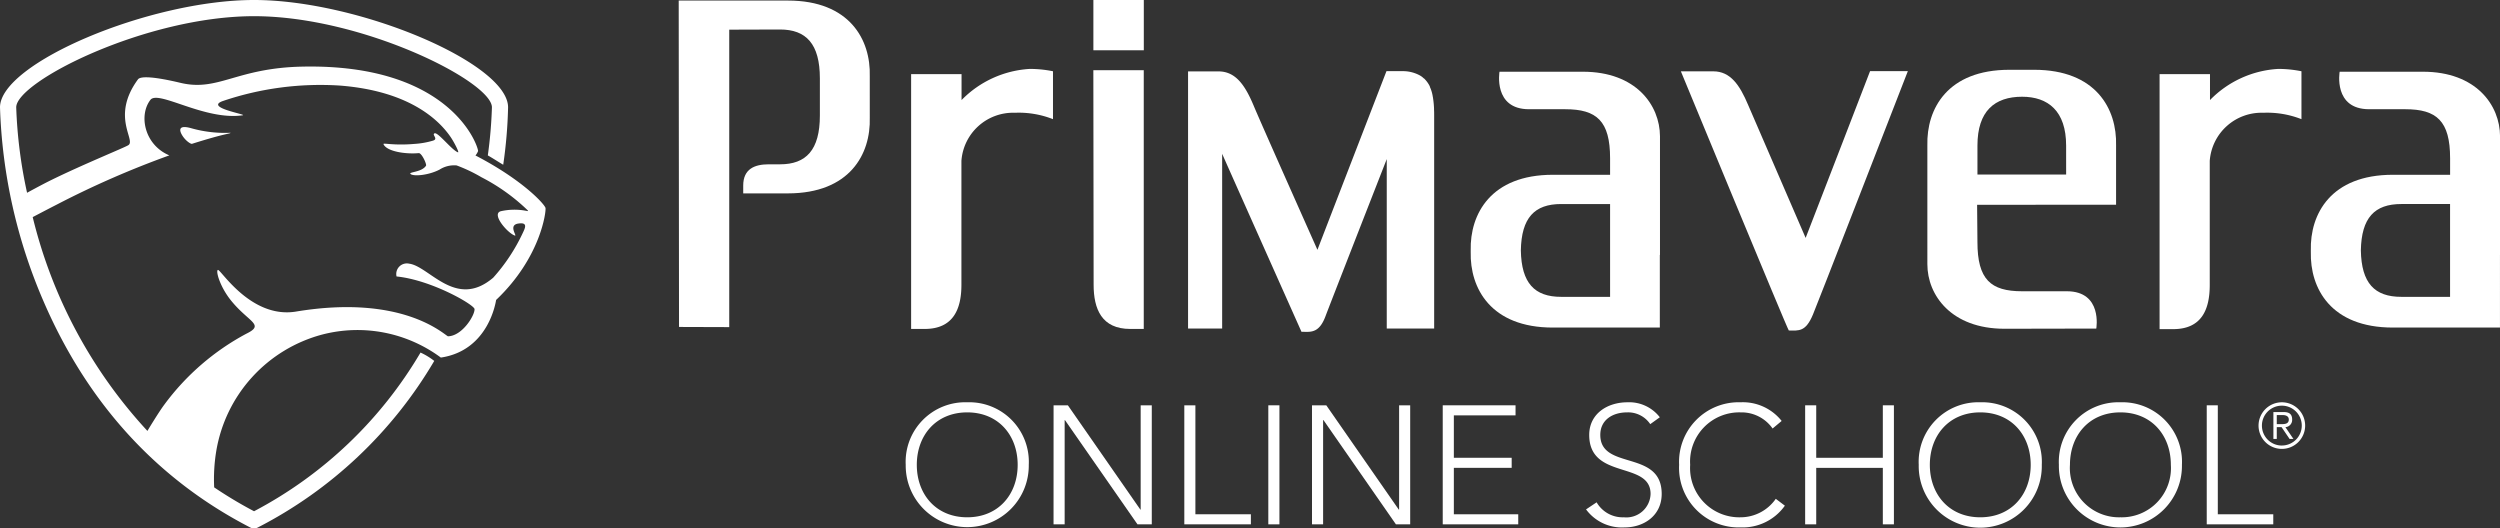
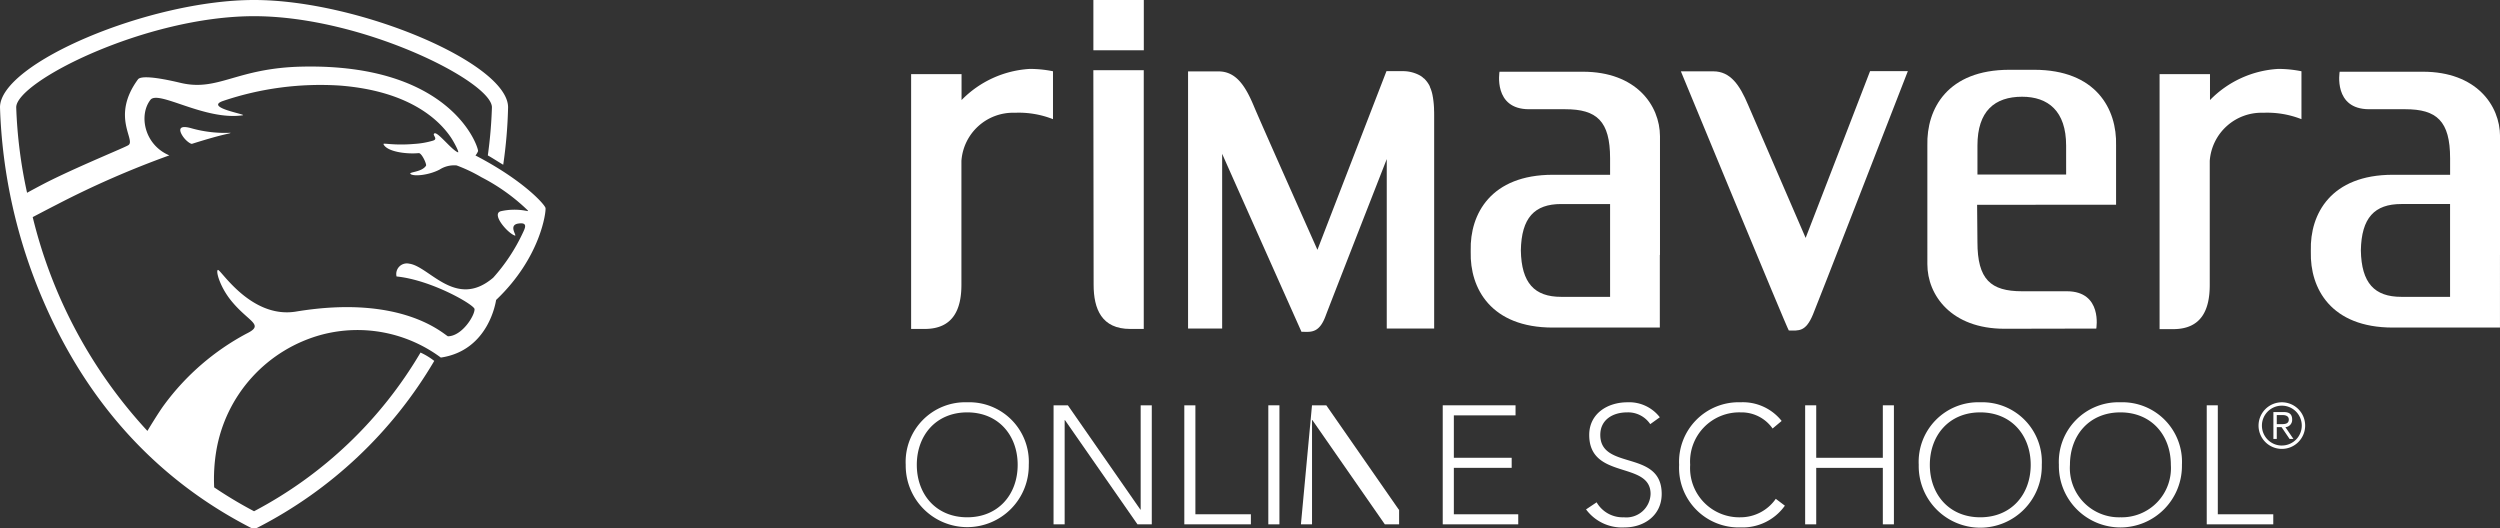
<svg xmlns="http://www.w3.org/2000/svg" width="273.303" height="57.766" viewBox="0 0 273.303 57.766">
  <rect x="0" y="0" width="273.303" height="57.766" fill="#333333" stroke="none" />
  <g id="Primavera_Online_School_WHITE_" data-name="Primavera Online School ( WHITE)" transform="translate(113.643 24.02)">
    <g id="Group_4" data-name="Group 4" transform="translate(-113.643 -24.02)">
      <path id="Path_3" data-name="Path 3" d="M131.165,55.271a6.515,6.515,0,0,1,6.727,6.839,6.727,6.727,0,1,1-13.453,0A6.514,6.514,0,0,1,131.165,55.271Zm0,12.573c3.4,0,5.513-2.5,5.513-5.734s-2.113-5.735-5.513-5.735-5.514,2.5-5.514,5.735S127.763,67.844,131.165,67.844Z" transform="translate(-25.425 -11.293)" fill="#fff" />
      <path id="Path_4" data-name="Path 4" d="M144.753,55.687h1.563l7.924,11.4h.034v-11.4h1.215V68.7h-1.564L146,57.308h-.036V68.7h-1.215Z" transform="translate(-29.575 -11.378)" fill="#fff" />
      <path id="Path_5" data-name="Path 5" d="M162.716,55.687h1.212V67.6h6.066V68.7h-7.277Z" transform="translate(-33.246 -11.378)" fill="#fff" />
      <path id="Path_6" data-name="Path 6" d="M174.258,55.687h1.215V68.7h-1.215Z" transform="translate(-35.604 -11.378)" fill="#fff" />
-       <path id="Path_7" data-name="Path 7" d="M180.259,55.687h1.563l7.923,11.4h.037v-11.4h1.212V68.7h-1.56l-7.923-11.4h-.037V68.7h-1.214Z" transform="translate(-36.83 -11.378)" fill="#fff" />
+       <path id="Path_7" data-name="Path 7" d="M180.259,55.687h1.563l7.923,11.4h.037v-11.4V68.7h-1.56l-7.923-11.4h-.037V68.7h-1.214Z" transform="translate(-36.83 -11.378)" fill="#fff" />
      <path id="Path_8" data-name="Path 8" d="M198.221,55.687h7.96v1.1h-6.745v4.636h6.322v1.1h-6.322V67.6h7.04V68.7h-8.255Z" transform="translate(-40.5 -11.378)" fill="#fff" />
      <path id="Path_9" data-name="Path 9" d="M219.067,66.207a3.288,3.288,0,0,0,2.981,1.637,2.647,2.647,0,0,0,2.917-2.554c0-3.637-6.708-1.506-6.708-6.453,0-2.314,1.985-3.565,4.173-3.565a4.228,4.228,0,0,1,3.545,1.638l-1.046.751a2.916,2.916,0,0,0-2.534-1.286c-1.565,0-2.927.808-2.927,2.462,0,3.916,6.712,1.564,6.712,6.453,0,2.35-1.928,3.659-4.046,3.659a4.885,4.885,0,0,1-4.224-1.968Z" transform="translate(-44.522 -11.293)" fill="#fff" />
      <path id="Path_10" data-name="Path 10" d="M242.261,66.575a5.664,5.664,0,0,1-4.836,2.374A6.515,6.515,0,0,1,230.7,62.11a6.514,6.514,0,0,1,6.724-6.839,5.416,5.416,0,0,1,4.485,2.041l-.991.827a4.146,4.146,0,0,0-3.494-1.764,5.379,5.379,0,0,0-5.516,5.735,5.378,5.378,0,0,0,5.516,5.734,4.693,4.693,0,0,0,3.842-2.02Z" transform="translate(-47.136 -11.293)" fill="#fff" />
      <path id="Path_11" data-name="Path 11" d="M248.014,55.687h1.211v5.738h7.281V55.687h1.211V68.7h-1.211V62.526h-7.281V68.7h-1.211Z" transform="translate(-50.673 -11.378)" fill="#fff" />
      <path id="Path_12" data-name="Path 12" d="M270.346,55.271a6.515,6.515,0,0,1,6.726,6.839,6.728,6.728,0,1,1-13.453,0A6.516,6.516,0,0,1,270.346,55.271Zm0,12.573c3.4,0,5.514-2.5,5.514-5.734s-2.113-5.735-5.514-5.735-5.513,2.5-5.513,5.735S266.947,67.844,270.346,67.844Z" transform="translate(-53.861 -11.293)" fill="#fff" />
      <path id="Path_13" data-name="Path 13" d="M289.6,55.271a6.516,6.516,0,0,1,6.728,6.839,6.727,6.727,0,1,1-13.452,0A6.514,6.514,0,0,1,289.6,55.271Zm0,12.573a5.377,5.377,0,0,0,5.516-5.734c0-3.234-2.116-5.735-5.516-5.735s-5.514,2.5-5.514,5.735A5.377,5.377,0,0,0,289.6,67.844Z" transform="translate(-57.796 -11.293)" fill="#fff" />
      <path id="Path_14" data-name="Path 14" d="M303.19,55.687H304.4V67.6h6.064V68.7H303.19Z" transform="translate(-61.947 -11.378)" fill="#fff" />
      <path id="Path_15" data-name="Path 15" d="M312.852,55.271a2.548,2.548,0,1,1-2.545,2.546A2.553,2.553,0,0,1,312.852,55.271Zm0,4.726a2.178,2.178,0,1,0-2.175-2.18A2.177,2.177,0,0,0,312.852,60Zm-.551-.719h-.37V56.339h1.128c.665,0,.923.286.923.815a.792.792,0,0,1-.738.837l.878,1.287H313.7l-.875-1.287H312.3Zm0-1.616h.471c.4,0,.843-.021.843-.508,0-.373-.344-.484-.659-.484H312.3Z" transform="translate(-63.401 -11.293)" fill="#fff" />
      <g id="Group_1" data-name="Group 1" transform="translate(74.197)">
        <path id="Path_16" data-name="Path 16" d="M244.579,28.007c-1.5-3.445-5.672-13.1-6.286-14.533-.919-2.184-1.94-3.678-3.807-3.678h-3.547s11.7,28.331,11.8,28.331c1.1.015,1.842.169,2.639-1.744.411-.959,8.547-21.914,10.373-26.605h-4.13C251.558,9.973,246.2,23.809,244.579,28.007Z" transform="translate(-121.381 -1.998)" fill="#fff" />
        <path id="Path_17" data-name="Path 17" d="M150.249,33.095c0,2.656.879,4.835,4,4.835h1.481V9.642h-5.511S150.249,32.181,150.249,33.095Z" transform="translate(-104.89 -1.97)" fill="#fff" />
        <rect id="Rectangle_3" data-name="Rectangle 3" width="5.512" height="5.496" transform="translate(45.333)" fill="#fff" />
        <path id="Path_18" data-name="Path 18" d="M276.476,9.588h-2.7c-6.773,0-9.077,4.266-8.971,8.278V30.848c0,3.372,2.609,7.051,8.429,7.051l10.037-.02s.716-4.079-3.222-4.079H275.16c-3.433,0-4.881-1.291-4.881-5.381l-.036-4.072,15.192-.007V17.866C285.545,13.854,283.229,9.588,276.476,9.588Zm3.5,11.455H270.28V17.866c0-3.77,1.888-5.332,4.881-5.332,2.84,0,4.813,1.562,4.813,5.332Z" transform="translate(-128.3 -1.959)" fill="#fff" />
        <path id="Path_19" data-name="Path 19" d="M130.694,12.874V10.041h-5.513V37.894h1.486c3.133,0,4.013-2.179,4.013-4.835V19.522a5.663,5.663,0,0,1,5.846-5.26,10.187,10.187,0,0,1,4.164.7V9.725a12.622,12.622,0,0,0-2.541-.257A11.335,11.335,0,0,0,130.694,12.874Z" transform="translate(-99.773 -1.934)" fill="#fff" />
        <path id="Path_20" data-name="Path 20" d="M302.222,12.874V10.041h-5.511V37.915h1.484c3.125,0,4-2.16,4-4.827V19.522a5.674,5.674,0,0,1,5.86-5.26,10.217,10.217,0,0,1,4.166.7V9.725a12.726,12.726,0,0,0-2.541-.257A11.3,11.3,0,0,0,302.222,12.874Z" transform="translate(-134.82 -1.934)" fill="#fff" />
        <path id="Path_21" data-name="Path 21" d="M190.121,13.857A9.986,9.986,0,0,0,190,12.649a.115.115,0,0,0-.013-.06,3.928,3.928,0,0,0-.321-1.095.3.3,0,0,1,0-.044,3.042,3.042,0,0,0-.645-.886.045.045,0,0,0-.026,0,1.766,1.766,0,0,0-.45-.337,3.884,3.884,0,0,0-1.916-.453c-.028,0-.053,0-.087,0H184.92s-7.117,18.4-7.546,19.534c-.664-1.5-6.248-14.01-7-15.829-.926-2.184-1.949-3.678-3.817-3.678H163.23V37.909h3.727v-19.1c.917,2.081,8.673,19.46,8.673,19.46h.033c.052,0,.109,0,.173,0h.031c.892.028,1.747.059,2.408-1.758.27-.73,3.748-9.64,6.676-17.125V37.909h5.183v-23.3c0-.2,0-.415-.013-.612Z" transform="translate(-107.547 -1.995)" fill="#fff" />
        <path id="Path_22" data-name="Path 22" d="M214.329,9.855l-9.118,0s-.711,4.1,3.223,4.1H212.4c3.437,0,4.9,1.281,4.9,5.366v1.8h-6.263c-6.763,0-9.072,4.282-8.974,8.274v.159c-.1,3.987,2.211,8.27,8.974,8.27h11.7V29.881l.017,0,0-12.97C222.741,13.523,220.146,9.855,214.329,9.855ZM217.3,27.829v6.636h-5.35c-2.911,0-4.344-1.5-4.406-5.077.064-3.57,1.494-5.069,4.406-5.069h5.35Z" transform="translate(-115.48 -2.014)" fill="#fff" />
        <path id="Path_23" data-name="Path 23" d="M329.747,9.855l-9.106,0s-.727,4.1,3.223,4.1h3.951c3.431,0,4.9,1.281,4.9,5.366v1.8h-6.261c-6.773,0-9.067,4.282-8.964,8.274v.159c-.1,3.987,2.191,8.27,8.964,8.27h11.713V29.881l.007,0V16.914C338.167,13.523,335.57,9.855,329.747,9.855Zm2.963,17.974v6.636h-5.334c-2.923,0-4.356-1.5-4.418-5.077.062-3.57,1.5-5.069,4.418-5.069h5.334Z" transform="translate(-139.063 -2.014)" fill="#fff" />
-         <path id="Path_24" data-name="Path 24" d="M105.194.077H93.249s.034,34.755.034,35.682l5.49.018V3.259c1.867-.015,5.4-.018,5.556-.018,2.844,0,4.352,1.566,4.352,5.34v4.068c0,3.773-1.509,5.33-4.352,5.33h-1.248c-1.535,0-2.78.509-2.78,2.319v.859h4.892c6.742-.006,9.06-4.277,8.943-8.279V8.349C114.253,4.359,111.936.077,105.194.077Z" transform="translate(-93.249 -0.016)" fill="#fff" />
      </g>
      <g id="Group_3" data-name="Group 3">
        <g id="Group_2" data-name="Group 2">
          <path id="Path_25" data-name="Path 25" d="M5.606,19.68c3.539-1.735,7.987-3.534,8.422-3.808.87-.548-1.94-3.109,1.053-7.193.3-.415,2.015-.251,4.647.377C23.855,10.043,25.8,7.442,33,7.284c16.334-.359,19.292,8.741,19.264,9.235a1.794,1.794,0,0,1-.285.477c5.208,2.7,7.575,5.35,7.657,5.743.074.355-.493,5.391-5.4,10.051-.023.1-.758,5.513-6.043,6.3A15.309,15.309,0,0,0,35.238,36.57a15.882,15.882,0,0,0-11.6,12.762,18.783,18.783,0,0,0-.224,3.948v0a46.717,46.717,0,0,0,4.359,2.61,45.932,45.932,0,0,0,18.2-17.348,7.567,7.567,0,0,1,1.5.913,47.591,47.591,0,0,1-19.3,18.216.909.909,0,0,1-.4.1.879.879,0,0,1-.405-.1C17.183,52.422,9.576,44.1,4.76,32.943A57.962,57.962,0,0,1,0,11.736C0,6.91,16.352,0,27.773,0S55.544,6.91,55.544,11.736a51.309,51.309,0,0,1-.531,6.276c-.623-.372-1.165-.73-1.684-1.022a49.079,49.079,0,0,0,.449-5.253c0-2.816-14.164-9.968-26.005-9.968s-26,7.152-26,9.968a51.437,51.437,0,0,0,1.186,9.337S4.609,20.167,5.606,19.68Zm15.362-5.645c-1.661-.486-1.318.366-.983.863.37.547.886.862,1.006.824,3.748-1.185,4.128-1.075,4.221-1.208A13.579,13.579,0,0,1,20.969,14.035Zm-17.392,9.7A52.732,52.732,0,0,0,16.115,47.109s1.177-1.968,1.84-2.863a26.9,26.9,0,0,1,8.971-7.762c2.069-1.011.27-1.233-1.665-3.626-1.215-1.5-1.692-3.23-1.444-3.349.278-.134,3.578,5.373,8.552,4.551,11.586-1.917,16.1,2.457,16.6,2.705,1.56-.027,2.945-2.29,2.908-2.974-.025-.472-4.71-3.184-8.526-3.568a1.157,1.157,0,0,1,1.369-1.4c2.216.275,5.111,5.023,9.2,1.532a19.933,19.933,0,0,0,3.234-4.894c.238-.509.6-1.19-.493-1.022-1.159.175-.056,1.427-.389,1.31-.8-.282-2.576-2.351-1.535-2.655a6.786,6.786,0,0,1,2.751-.053c.251.039.294.078.181-.068a21.23,21.23,0,0,0-5.041-3.6,17.051,17.051,0,0,0-2.707-1.288,2.949,2.949,0,0,0-1.864.454c-1.2.627-2.843.77-3.175.482-.266-.23,1.227-.177,1.691-.907.095-.152-.455-1.37-.784-1.375-1.412.134-3.5-.166-3.865-.975-.083-.184,1.062.175,3.428-.035a9.022,9.022,0,0,0,1.97-.35c.647-.186-.138-.644.177-.8.364-.182,1.867,1.812,2.561,2.072.2.076-.429-1.133-.786-1.655-1.107-1.623-4.226-5.039-12.159-5.644A33.22,33.22,0,0,0,24.4,11.031c-2.157.734,2.716,1.489,2.124,1.573-4.144.6-9.22-2.793-10.079-1.688-1.294,1.668-.676,4.912,2.066,6.07A100.972,100.972,0,0,0,6.23,22.354C5.161,22.9,3.577,23.733,3.577,23.733Z" fill="#fff" />
        </g>
      </g>
    </g>
  </g>
</svg>